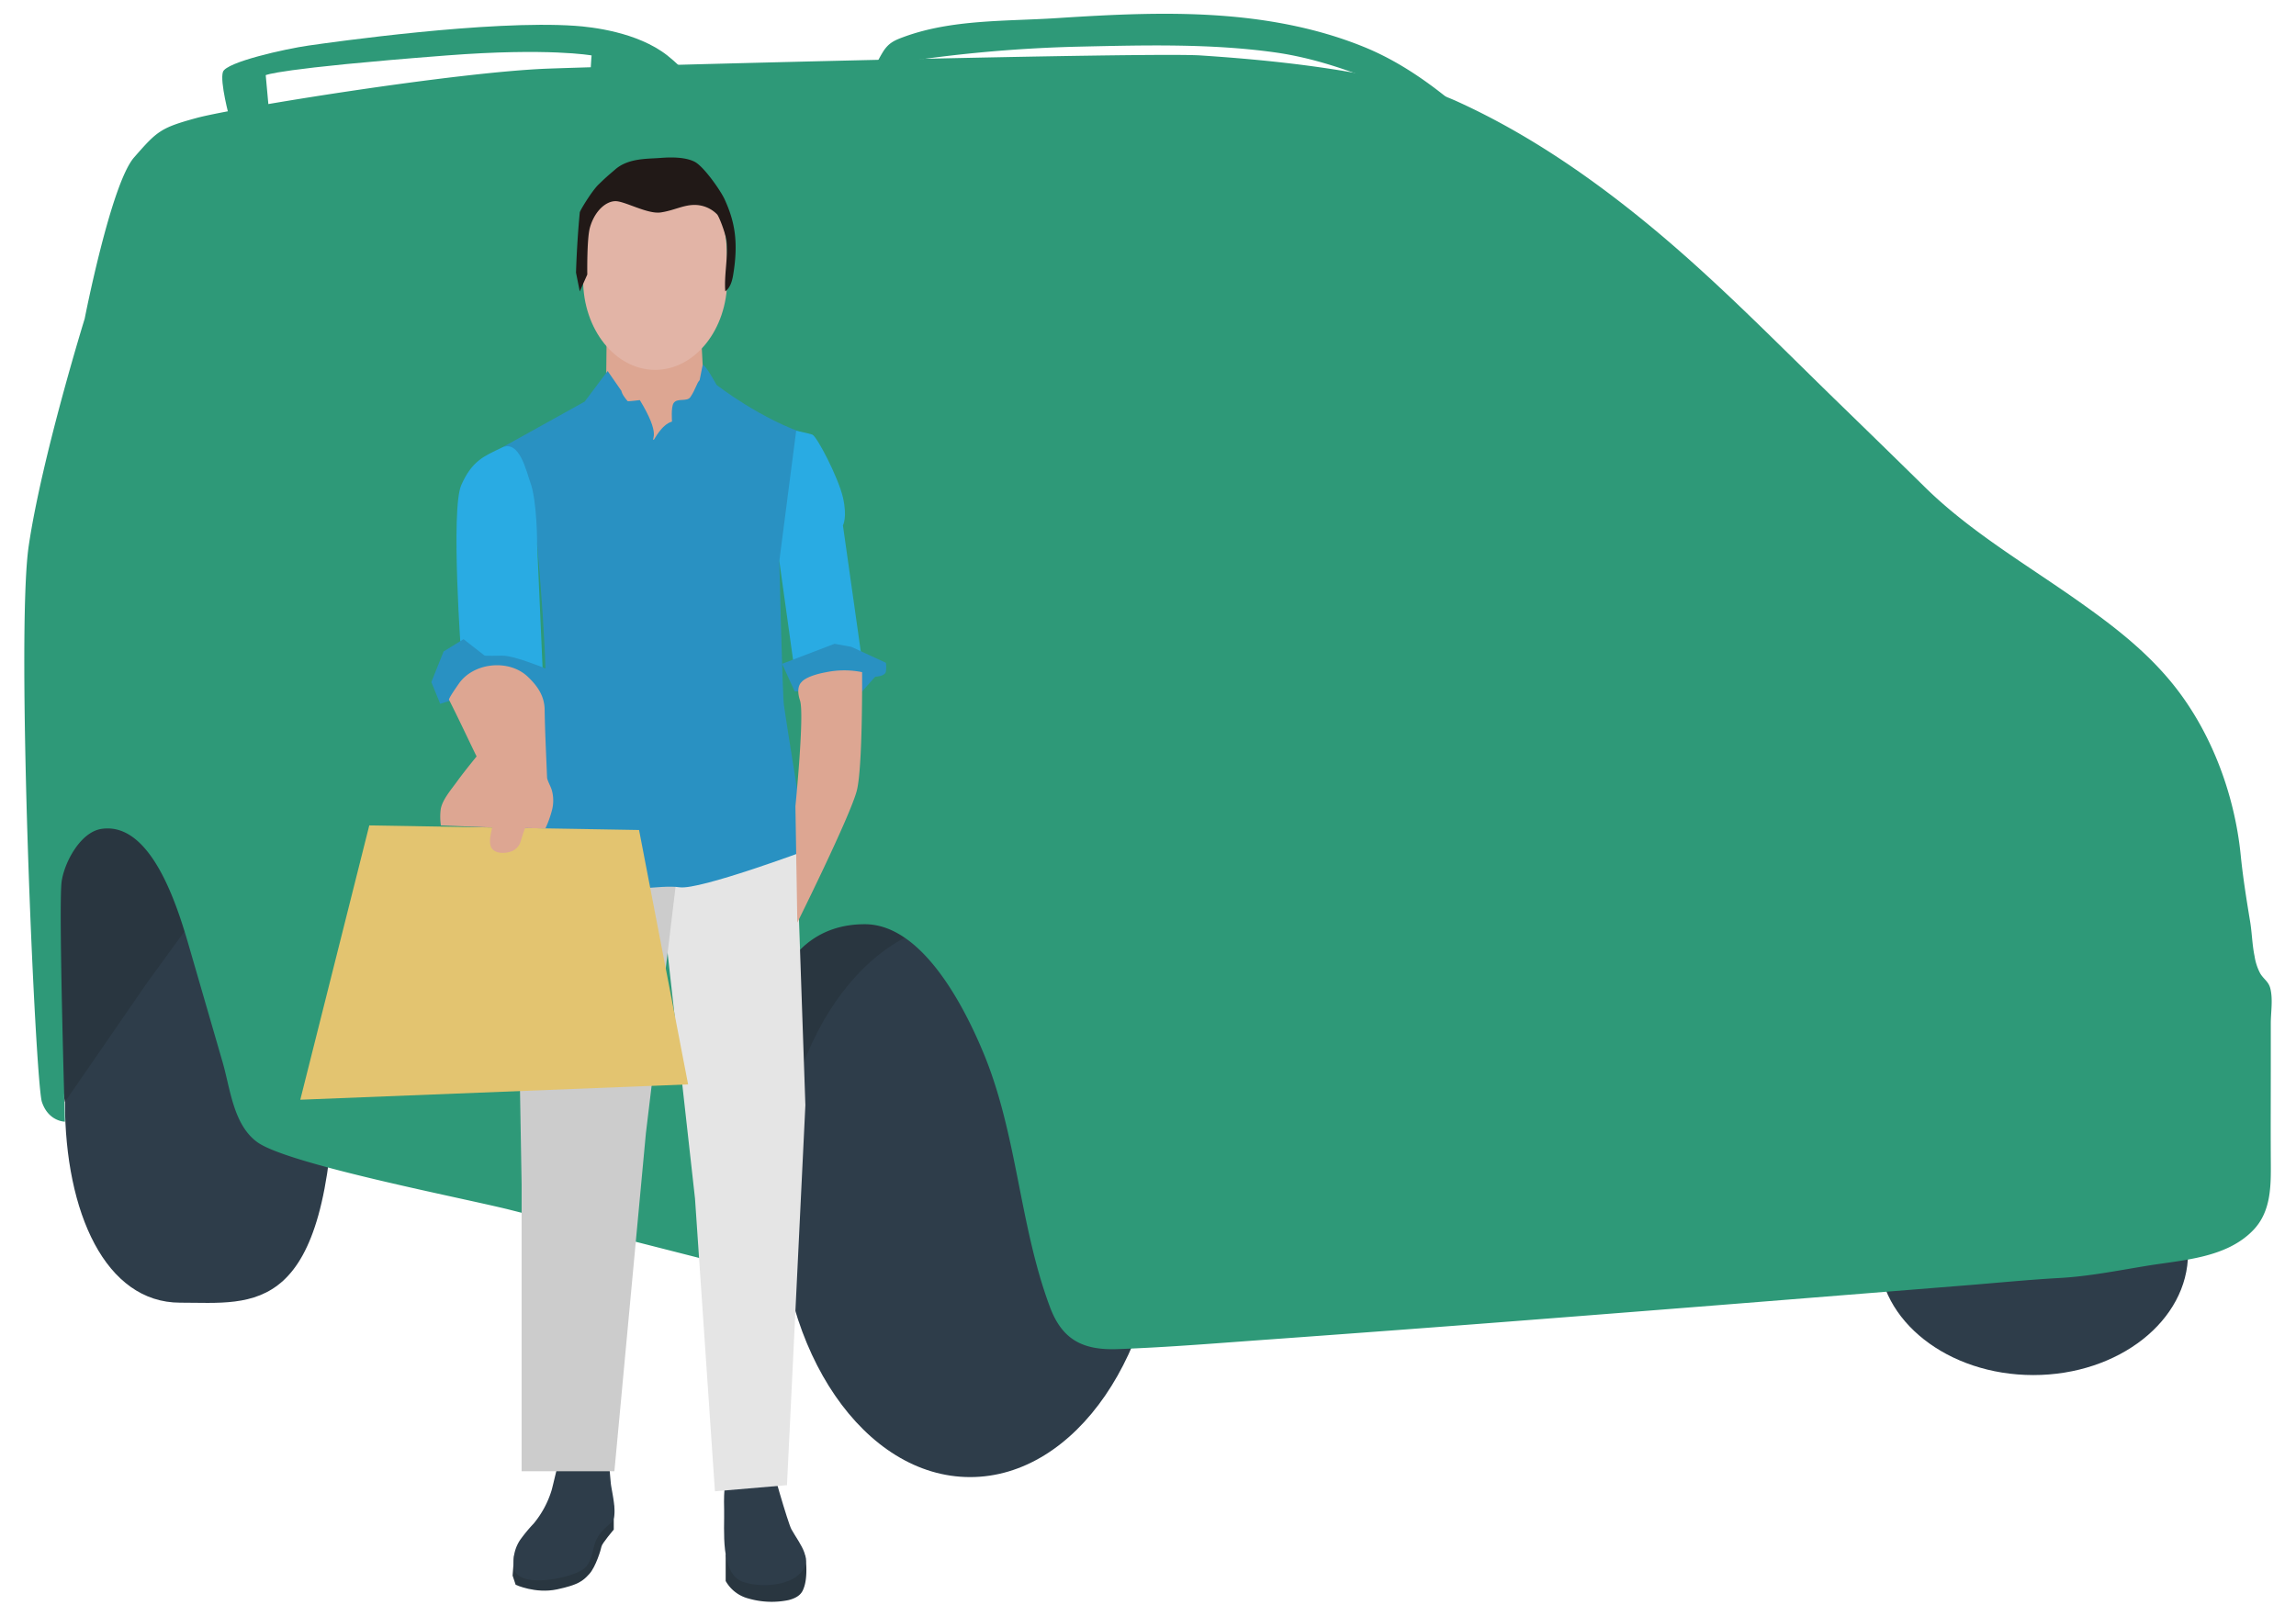
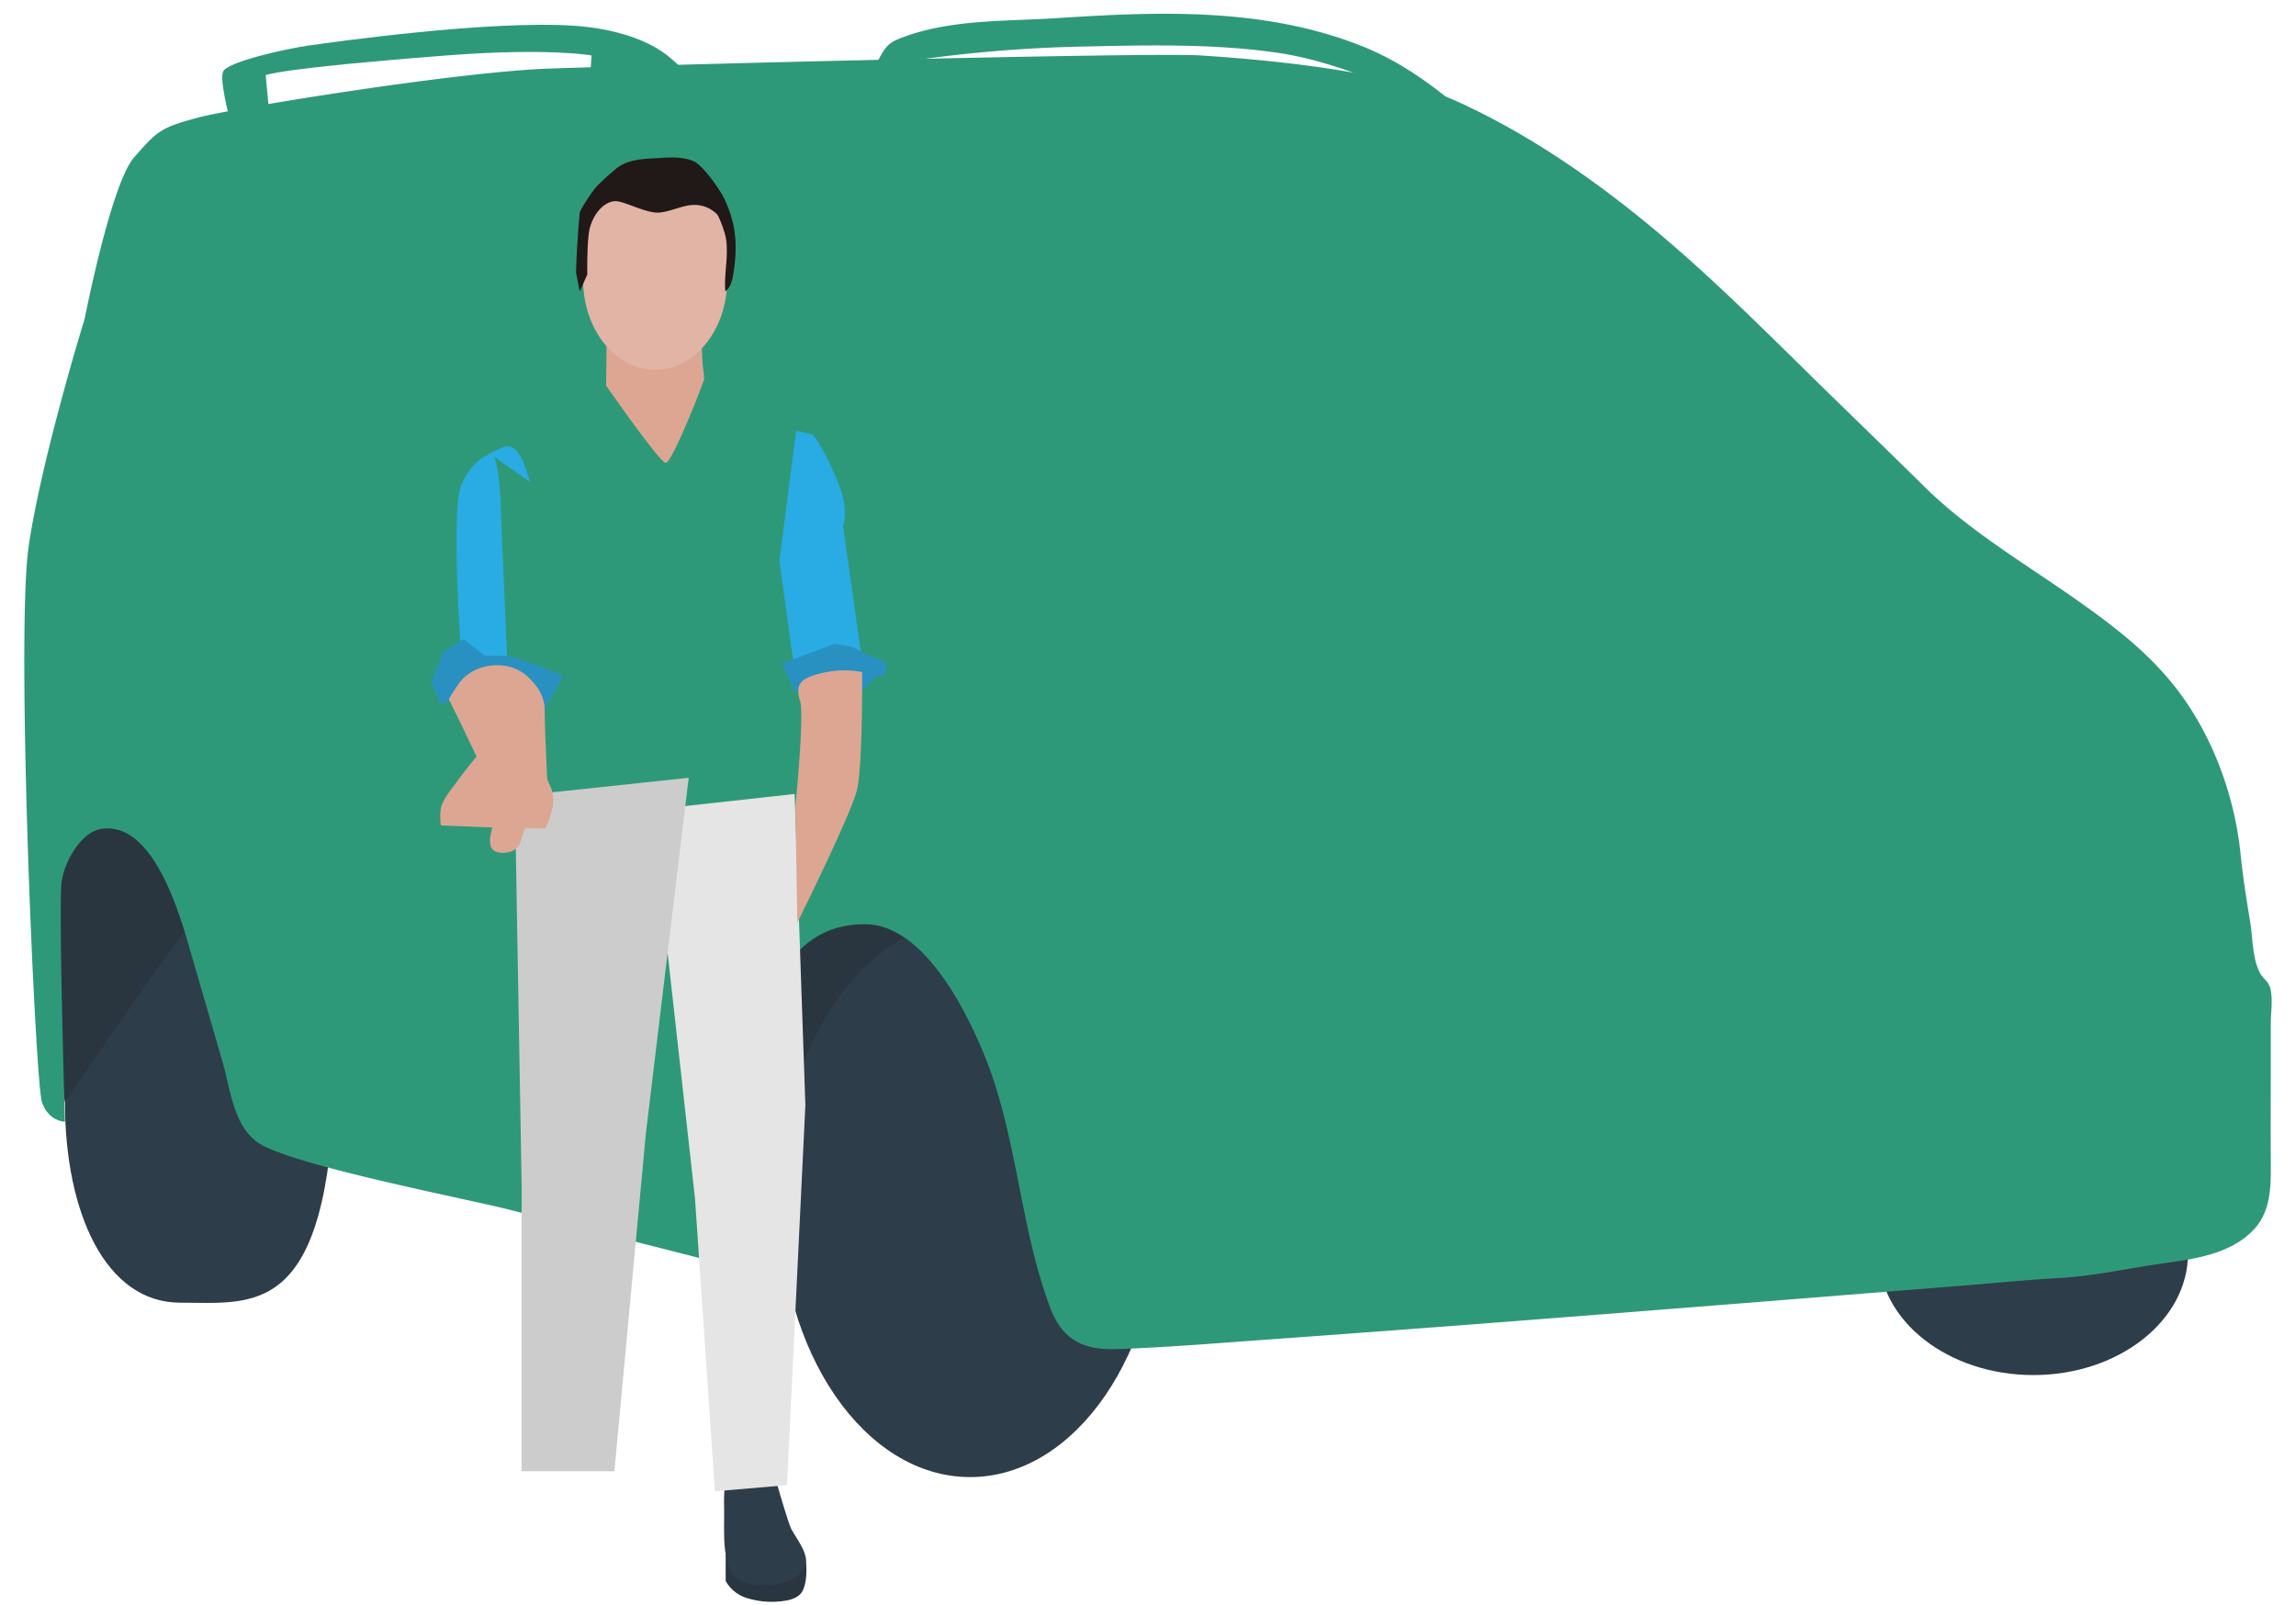
<svg xmlns="http://www.w3.org/2000/svg" width="1000" height="699" viewBox="0 0 1000 699">
  <defs>
    <clipPath id="clip-path">
      <rect id="Rectangle_3" data-name="Rectangle 3" width="978.83" height="691.813" fill="none" />
    </clipPath>
    <clipPath id="clip-AF-Courier-Van-Insurance-8">
      <rect width="1000" height="699" />
    </clipPath>
  </defs>
  <g id="AF-Courier-Van-Insurance-8" clip-path="url(#clip-AF-Courier-Van-Insurance-8)">
    <g id="Group_4" data-name="Group 4" transform="translate(10.585 6)">
      <g id="Group_3" data-name="Group 3" clip-path="url(#clip-path)">
        <path id="Path_27" data-name="Path 27" d="M299.086,261.814l10.035,68.814-51.611,110.39-15.053-2.15-45-63.8s17.305-104.655,33.663-113.257,67.968,0,67.968,0" transform="translate(85.622 111.873)" fill="#293640" />
        <path id="Path_28" data-name="Path 28" d="M395.647,396.8c0,66.9-37.227,121.142-83.151,121.142S229.346,463.7,229.346,396.8,266.573,275.659,312.5,275.659,395.647,329.9,395.647,396.8" transform="translate(99.451 119.534)" fill="#2e3d4a" />
        <path id="Path_29" data-name="Path 29" d="M129.9,353.145c-2.867,104.655-34.918,97.487-67.381,97.487S12.346,411.478,12.346,363.18s2.867-107.522,51.611-107.522c32.463,0,67.27,49.206,65.947,97.487" transform="translate(5.354 110.861)" fill="#2e3d4a" />
        <path id="Path_30" data-name="Path 30" d="M51.036,235.658,76.842,284.4,51.036,319.849l-35.841,52S-.613,290.136,8.726,264.331s42.311-28.673,42.311-28.673" transform="translate(2.504 102.188)" fill="#293640" />
        <path id="Path_31" data-name="Path 31" d="M698.107,392.7c0,29.295-30.169,53.044-67.381,53.044S563.346,422,563.346,392.7s30.168-53.044,67.381-53.044,67.381,23.748,67.381,53.044" transform="translate(244.284 147.286)" fill="#2e3d4a" />
        <path id="Path_32" data-name="Path 32" d="M328.08,545.322c-7-3.5-18.021-4.615-26.012-6.656q-15.3-3.909-30.608-7.81-29.846-7.6-59.7-15.174c-19.9-5.046-97.054-19.843-110.347-29.579-10.405-7.623-11.69-23.239-15.037-34.78L72.477,403.4c-4.5-15.516-15.877-57.06-38.788-53.735-9.276,1.346-16.246,14.659-17.423,22.9C14.832,382.6,17.7,477.224,17.7,477.224s-7.168,0-10.035-8.6S-3.805,265.047,1.929,226.339,26.3,127.418,26.3,127.418,37.77,68.64,47.806,57.171s11.469-12.9,27.239-17.2S188.3,19.9,228.443,18.463,490.8,11.294,512.3,12.728,592.585,18.463,624.125,32.8s60.212,34.407,86.018,55.912c28.23,23.526,54.138,50.21,80.478,75.787q18.793,18.249,37.479,36.6c19.556,19.195,44.417,33.706,66.806,49.551,14.325,10.137,27.765,20.395,39.185,33.9,17.824,21.083,28.5,49.218,31.237,76.554.968,9.678,2.517,19.317,4.1,28.909.829,5.035.9,10.169,1.95,15.174a23.6,23.6,0,0,0,2.477,7.5c1.58,2.589,3.588,3.449,4.365,6.456,1.224,4.747.212,10.457.212,15.314v19.887c0,13.463-.077,26.928.009,40.39.07,10.529.149,21.621-7.647,29.738-11.752,12.212-30.618,12.97-46.295,15.536-12.551,2.053-25.308,4.608-38.027,5.315-13.6.755-27.187,2.112-40.762,3.2Q801,552.11,756.3,555.687q-54.965,4.378-109.935,8.643-51.157,3.948-102.331,7.637c-22.648,1.6-45.3,3.541-67.966,4.338-14.977.529-24.012-4.043-29.338-18.279-13.42-35.872-14.2-75.271-29.048-110.909-7.168-17.2-25.646-55.912-51.611-55.912-17.2,0-40.142,8.6-45.876,55.912s7.885,98.2,7.885,98.2" transform="translate(0 5.42)" fill="#2e9978" />
        <path id="Path_33" data-name="Path 33" d="M213.833,3.792c7.121.5,27.02,2.639,40.142,12.9S298.417,64,298.417,64l-11.469,2.867S262.576,42.5,255.408,39.633s-8.6-3.626-15.77-5.735S225.3,32.464,221,26.73c-.862-1.147,0-10.035,0-10.035s-18.745-3.411-63.08,0c-74.549,5.735-78.85,8.6-78.85,8.6l1.434,15.77L63.3,43.933S59,28.164,60.434,23.863,87.673,13.827,97.709,12.394s78.878-11.207,116.124-8.6" transform="translate(26.079 1.454)" fill="#2e9978" />
        <path id="Path_34" data-name="Path 34" d="M258.885,22.838c-.751-.285,2.81-6.157,3.127-6.631,2.419-3.61,4.823-4.662,8.977-6.179,20.957-7.653,44.278-6.7,66.241-8.117,24.754-1.6,49.635-2.907,74.4-.864C432.112,2.735,452.566,6.78,471.626,14.6c19.267,7.909,35.693,21.079,50.98,35.058-4.149-3.795-13.911-6.122-19.317-8.556-6.946-3.128-13.889-6.264-20.905-9.23-16.2-6.85-32.761-12.686-50.253-15.1C404.4,12.948,375.908,13.682,348,14.3a607.843,607.843,0,0,0-89.016,8.544.193.193,0,0,1-.1-.006" transform="translate(112.215 0)" fill="#2e9978" />
        <path id="Path_35" data-name="Path 35" d="M177.086,92.018l-.334,30.055s23.368,33.7,26.038,33.7,16.692-35.385,16.692-36.72-.668-6.01-.668-6.01l-1-19.027Z" transform="translate(76.645 39.902)" fill="#dda692" />
        <path id="Path_36" data-name="Path 36" d="M213.077,468.069v11.7a15.971,15.971,0,0,0,10.014,7.658,36.391,36.391,0,0,0,17.36.668c5.34-1.335,6.152-3.944,6.676-5.342,2-5.34.667-14.021.667-14.021l-29.375,4.675Z" transform="translate(92.397 202.969)" fill="#293640" />
-         <path id="Path_37" data-name="Path 37" d="M148.345,483.878l1.335,4.006s8.679,4.006,18.026,2,11.211-3.633,14.021-6.676,5.114-10.682,5.34-12.017,5.342-7.344,5.342-7.344V453.167s-12.018,23.367-34.717,25.37c-2.743.242-8.679-3.338-8.679-3.338Z" transform="translate(64.327 196.507)" fill="#293640" />
        <path id="Path_38" data-name="Path 38" d="M214.531,440.129h-.026c-1.339,10.278-2.14,10.341-1.88,20.7.108,4.285-.347,11.232.4,17.558s2.7,12.027,7.613,13.82c6.77,2.47,18.285,2.09,24.035-2.669,7.72-6.394.975-13.452-2.757-20.194-1.435-2.592-9.228-29.239-8.532-29.239l-18.854.021" transform="translate(92.18 190.844)" fill="#2e3d4a" />
-         <path id="Path_39" data-name="Path 39" d="M169.253,438.032c-.525.053-3.58,13.925-4.119,15.49a41.777,41.777,0,0,1-7.734,14.256,67.165,67.165,0,0,0-5.973,7.24,17.254,17.254,0,0,0-2.8,9.39,21.455,21.455,0,0,0,.085,2.2c.885,10.05,24.8,5.105,30.317,1.042,3.253-2.4,3.7-6.489,4.7-10.1,1.333-4.833,3.788-6.956,7.494-10.232,3.079-2.724.162-13.34-.228-17.136-.077-.757-1.051-12.154-1.244-12.154h-20.5" transform="translate(64.449 189.944)" fill="#2e3d4a" />
        <path id="Path_40" data-name="Path 40" d="M190.587,243.946l18.889,169.393,8.679,127.52,31.379-2.671,8.011-165.574-4.674-135.531Z" transform="translate(82.644 102.806)" fill="#e5e5e5" />
        <path id="Path_41" data-name="Path 41" d="M149.043,240.22l2.929,169.1V534.25h40.407L206.1,386.991l18.637-154.832Z" transform="translate(64.63 100.671)" fill="#ccc" />
-         <path id="Path_42" data-name="Path 42" d="M238.555,115.367s19.361,15.247,40.727,22.032l-13.354,54.746s1.335,57.417,2,62.759,10.014,63.2,10.014,63.2-46.733,17.43-55.414,16.17-25.034,2.725-35.885.065-33.782-18.94-33.782-18.94l-2.1-30.424s10.888-13.536,12.956-28.148-3.276-72.028-3.276-72.028l-15.356-42.061,36.051-20.029,10.014-13.353,6.011,8.679s0,1.335,2.714,4.482c.129.149,5.3-.476,5.3-.476,9.349,15.356,4.9,16.639,6.01,17.358.2.128,3.339-6.676,8.011-8.011,0,0-.506-6.183.668-8.013,1.568-2.444,5.826-.421,7.344-2.669,2.264-3.358,2.737-6.091,4.006-7.344l1.336-6.676c1.335,0,6.008,8.679,6.008,8.679" transform="translate(62.913 46.263)" fill="#2991c2" />
        <path id="Path_43" data-name="Path 43" d="M236.72,126.713s5.008,1,7.01,1.669,11.35,18.695,13.353,27.374,0,12.182,0,12.182l8.011,56.585-28.708,9.346-7.01-50.406Z" transform="translate(99.464 54.947)" fill="#29abe3" />
        <path id="Path_44" data-name="Path 44" d="M264.729,212.583l6.031-6.784s4.317-.136,4.651-2.238a12.361,12.361,0,0,0,0-3.845L260.39,192.78l-7.344-1.336-22.826,8.725,5.468,11.972Z" transform="translate(99.83 83.016)" fill="#2991c2" />
        <path id="Path_45" data-name="Path 45" d="M263.308,200.284s.334,41.727-2.337,51.743c-3.048,11.43-25.874,57.355-25.874,57.355l-.831-50.679s4.006-40.059,2-46.068.668-8.011.668-8.011,1.669-2.671,10.85-4.34a39.123,39.123,0,0,1,15.522,0" transform="translate(101.585 86.528)" fill="#dda692" />
-         <path id="Path_46" data-name="Path 46" d="M163.415,147.038c-1.667-4.5-4.674-18.695-12.351-15.022s-13.02,5.674-17.692,16.356,0,74.612,0,74.612l15.69,11.043h20l-2.644-59.95s.076-18.722-3-27.04" transform="translate(56.933 56.986)" fill="#29abe3" />
+         <path id="Path_46" data-name="Path 46" d="M163.415,147.038c-1.667-4.5-4.674-18.695-12.351-15.022s-13.02,5.674-17.692,16.356,0,74.612,0,74.612h20l-2.644-59.95s.076-18.722-3-27.04" transform="translate(56.933 56.986)" fill="#29abe3" />
        <path id="Path_47" data-name="Path 47" d="M232.525,92.708c0,21.662-14.048,39.224-31.379,39.224s-31.379-17.562-31.379-39.224-.049-38.742,31.379-39.224c32.714-.5,31.379,17.562,31.379,39.224" transform="translate(73.616 23.188)" fill="#e2b4a6" />
        <path id="Path_48" data-name="Path 48" d="M166.391,220.758l6.613-.076,8.074-14.612s-20.029-9.03-26.706-8.856-7.486,0-7.486,0l-9.2-7.165L129,195.387l-5.342,13.353,3.867,9.476s11.489-4.135,18.834-3.467,20.029,6.008,20.029,6.008" transform="translate(53.624 82.41)" fill="#2991c2" />
-         <path id="Path_49" data-name="Path 49" d="M231.393,248.633l-117.5-2L83.846,366.137l168.912-6.676Z" transform="translate(36.358 106.946)" fill="#e3c470" />
        <path id="Path_50" data-name="Path 50" d="M184.812,48.777c-3.368,2.887-4.221,3.577-7.495,6.775-2.821,2.758-7.988,11.221-8.07,12.065-.811,8.526-1.365,17.655-1.637,26.214l1.637,8.192,3.277-7.373s-.238-15.634,1.156-20.479C175.8,66.8,180.716,62.7,184.812,62.7s13.926,5.735,19.661,4.914,9.829-3.276,14.745-3.276a13.79,13.79,0,0,1,9.829,4.1c.864.864,3.743,8.448,4.1,11.468.82,7-1.121,15.053-.513,22.078,2.171-1.6,2.966-4.449,3.412-7.109,2.536-15.139.378-23.979-3.717-32.991C230.589,58.067,223.2,47.5,219.218,45.5c-4.1-2.05-10.219-2-14.745-1.637-5.607.449-13.926,0-19.661,4.914" transform="translate(72.681 18.936)" fill="#211917" />
        <path id="Path_51" data-name="Path 51" d="M171.24,213.075c-1.1-3.935-3.63-7.16-6.791-10.152-8.228-7.786-23.694-6.167-30.069,3.178-.469.687-4.474,6.342-4.195,6.893,4.023,7.927,7.789,16.018,11.677,24.02a4.022,4.022,0,0,1,.327.674c-2.939,3.654-5.9,7.294-8.646,11.1-2.41,3.34-6.329,7.838-6.98,11.972a26.248,26.248,0,0,0,.077,6.975l22.357.912c-.538,2.343-1.389,5.584-.707,7.947,1.009,3.5,5.812,3.5,8.616,2.611a6.794,6.794,0,0,0,4.076-3.38c.389-.708,2.059-6.937,2.48-6.93q4.359.075,8.718.139a47.208,47.208,0,0,0,2.94-8.278,16.7,16.7,0,0,0-.146-8.318c-.519-1.8-1.695-3.6-2.074-5.4-.39-9.932-.918-19.864-1.064-29.787a16.3,16.3,0,0,0-.6-4.175" transform="translate(54.793 85.843)" fill="#dda692" />
      </g>
    </g>
  </g>
</svg>